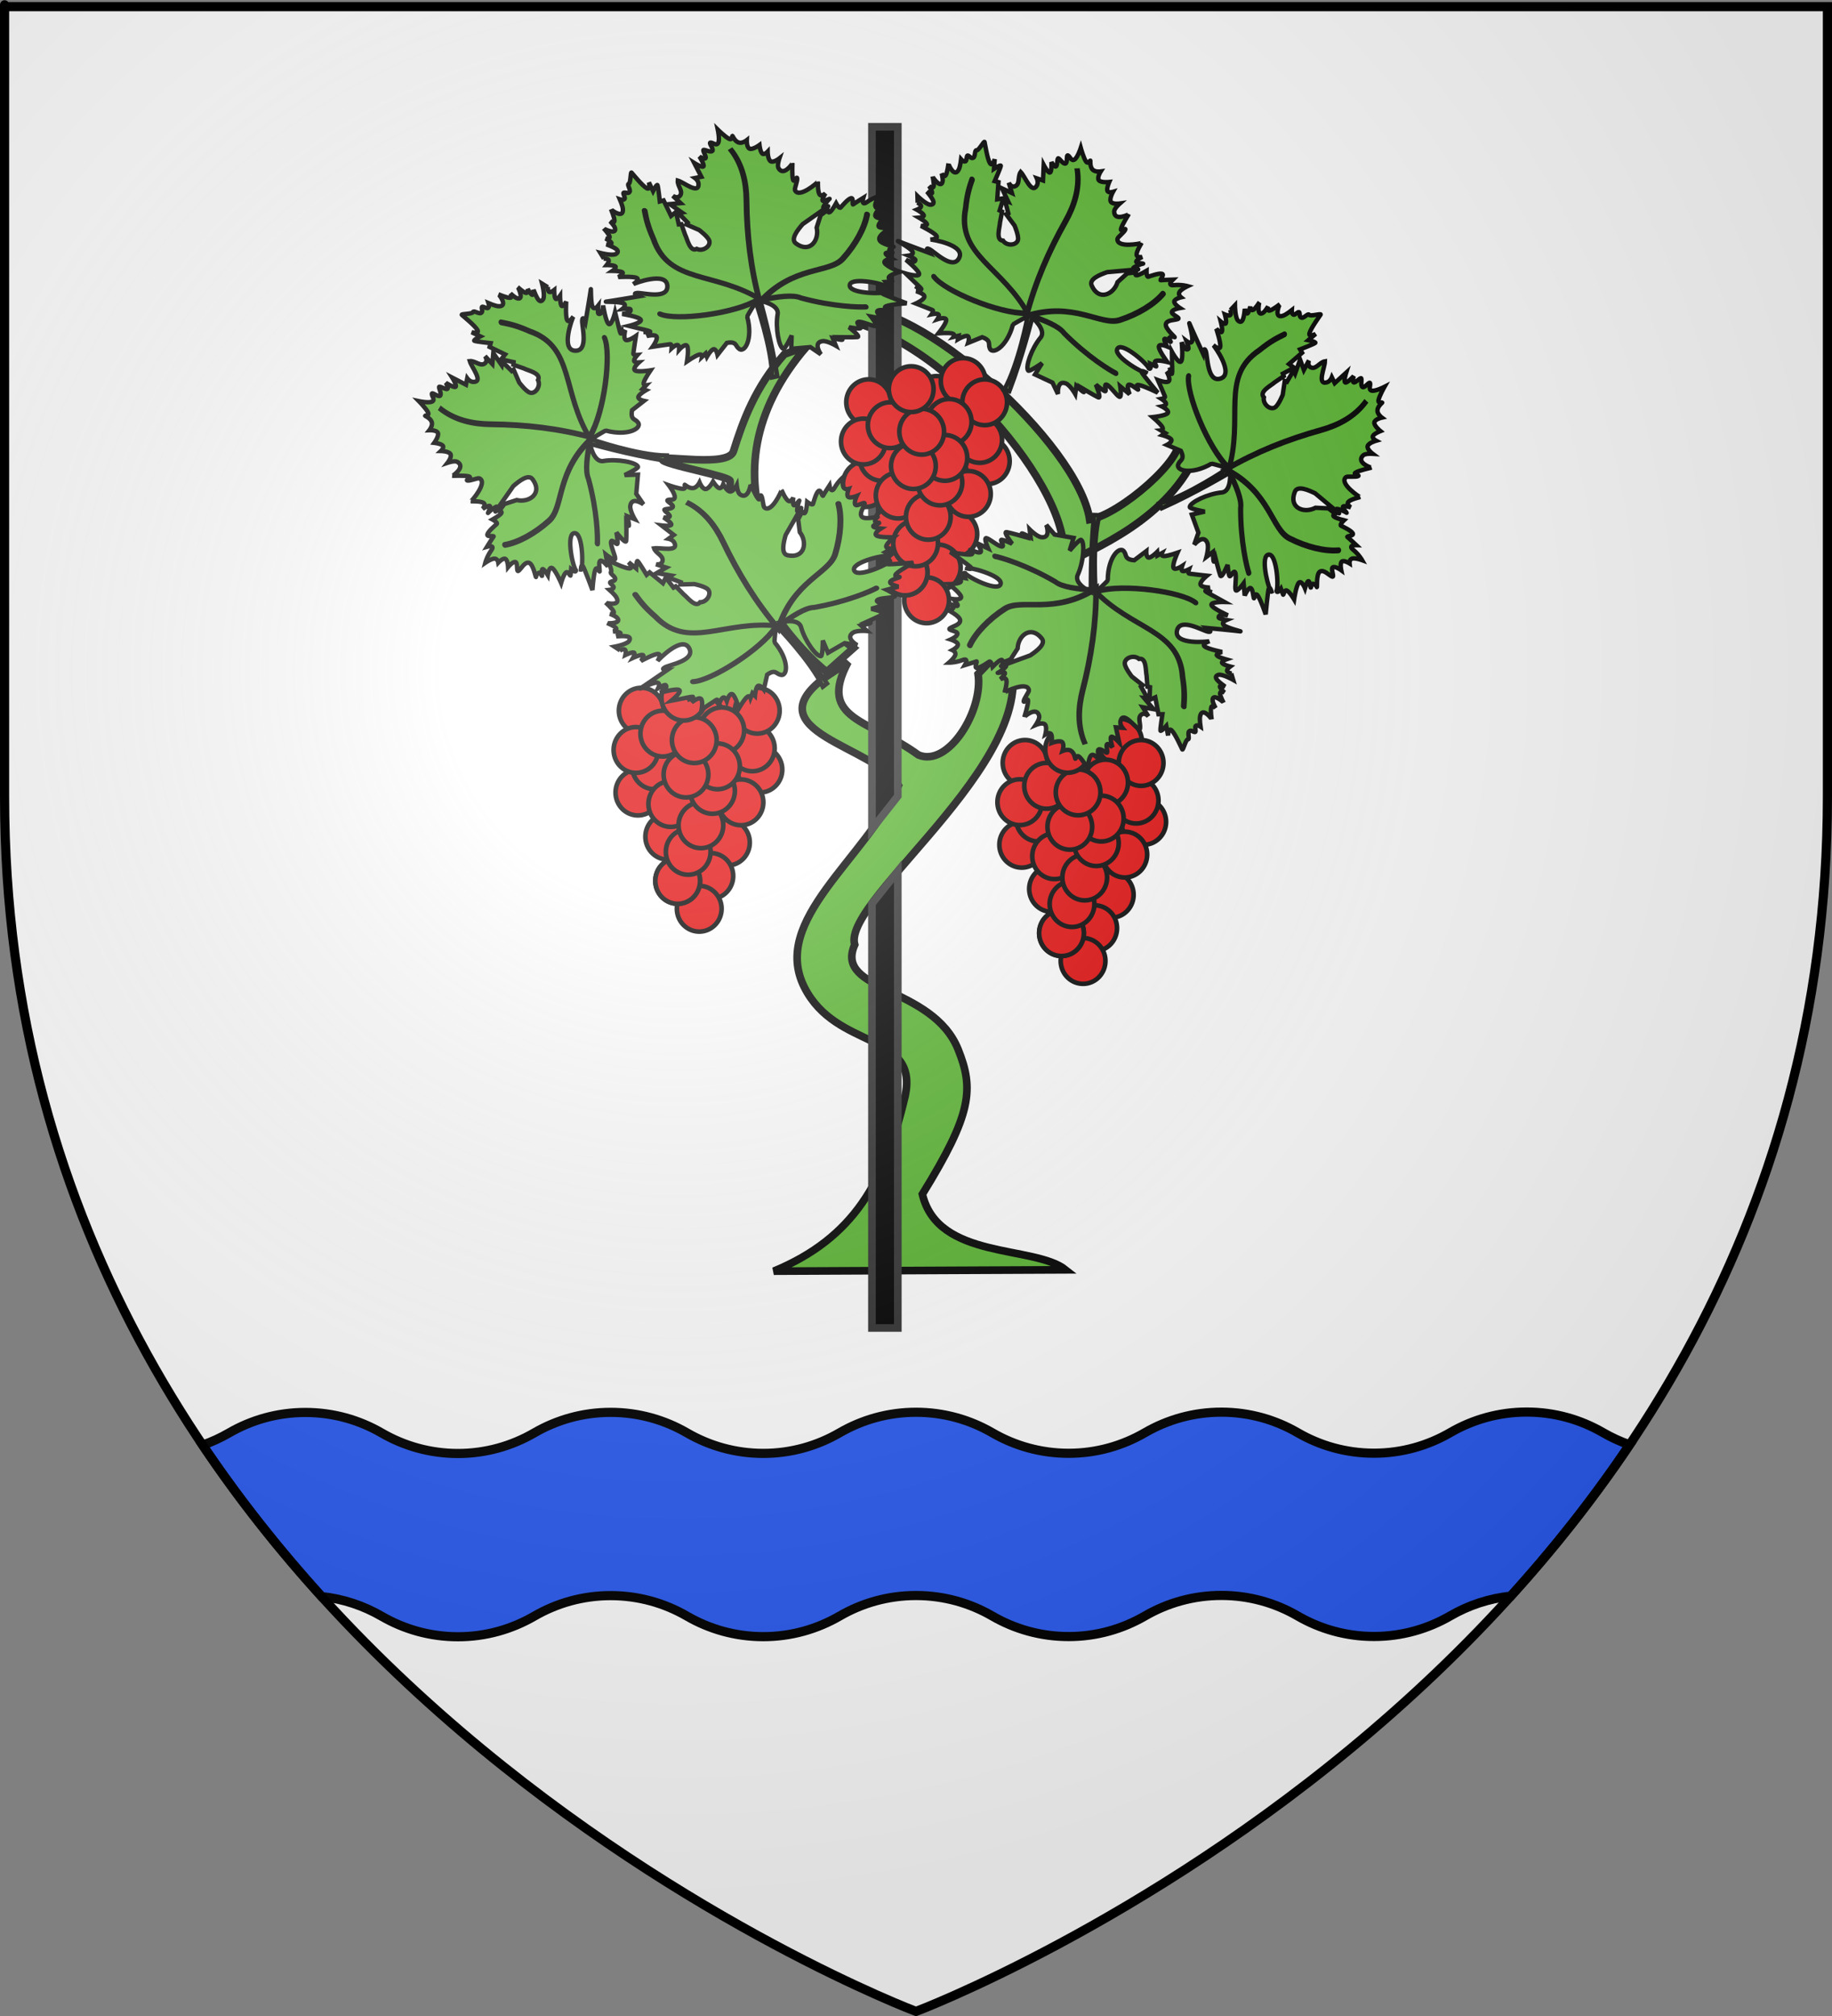
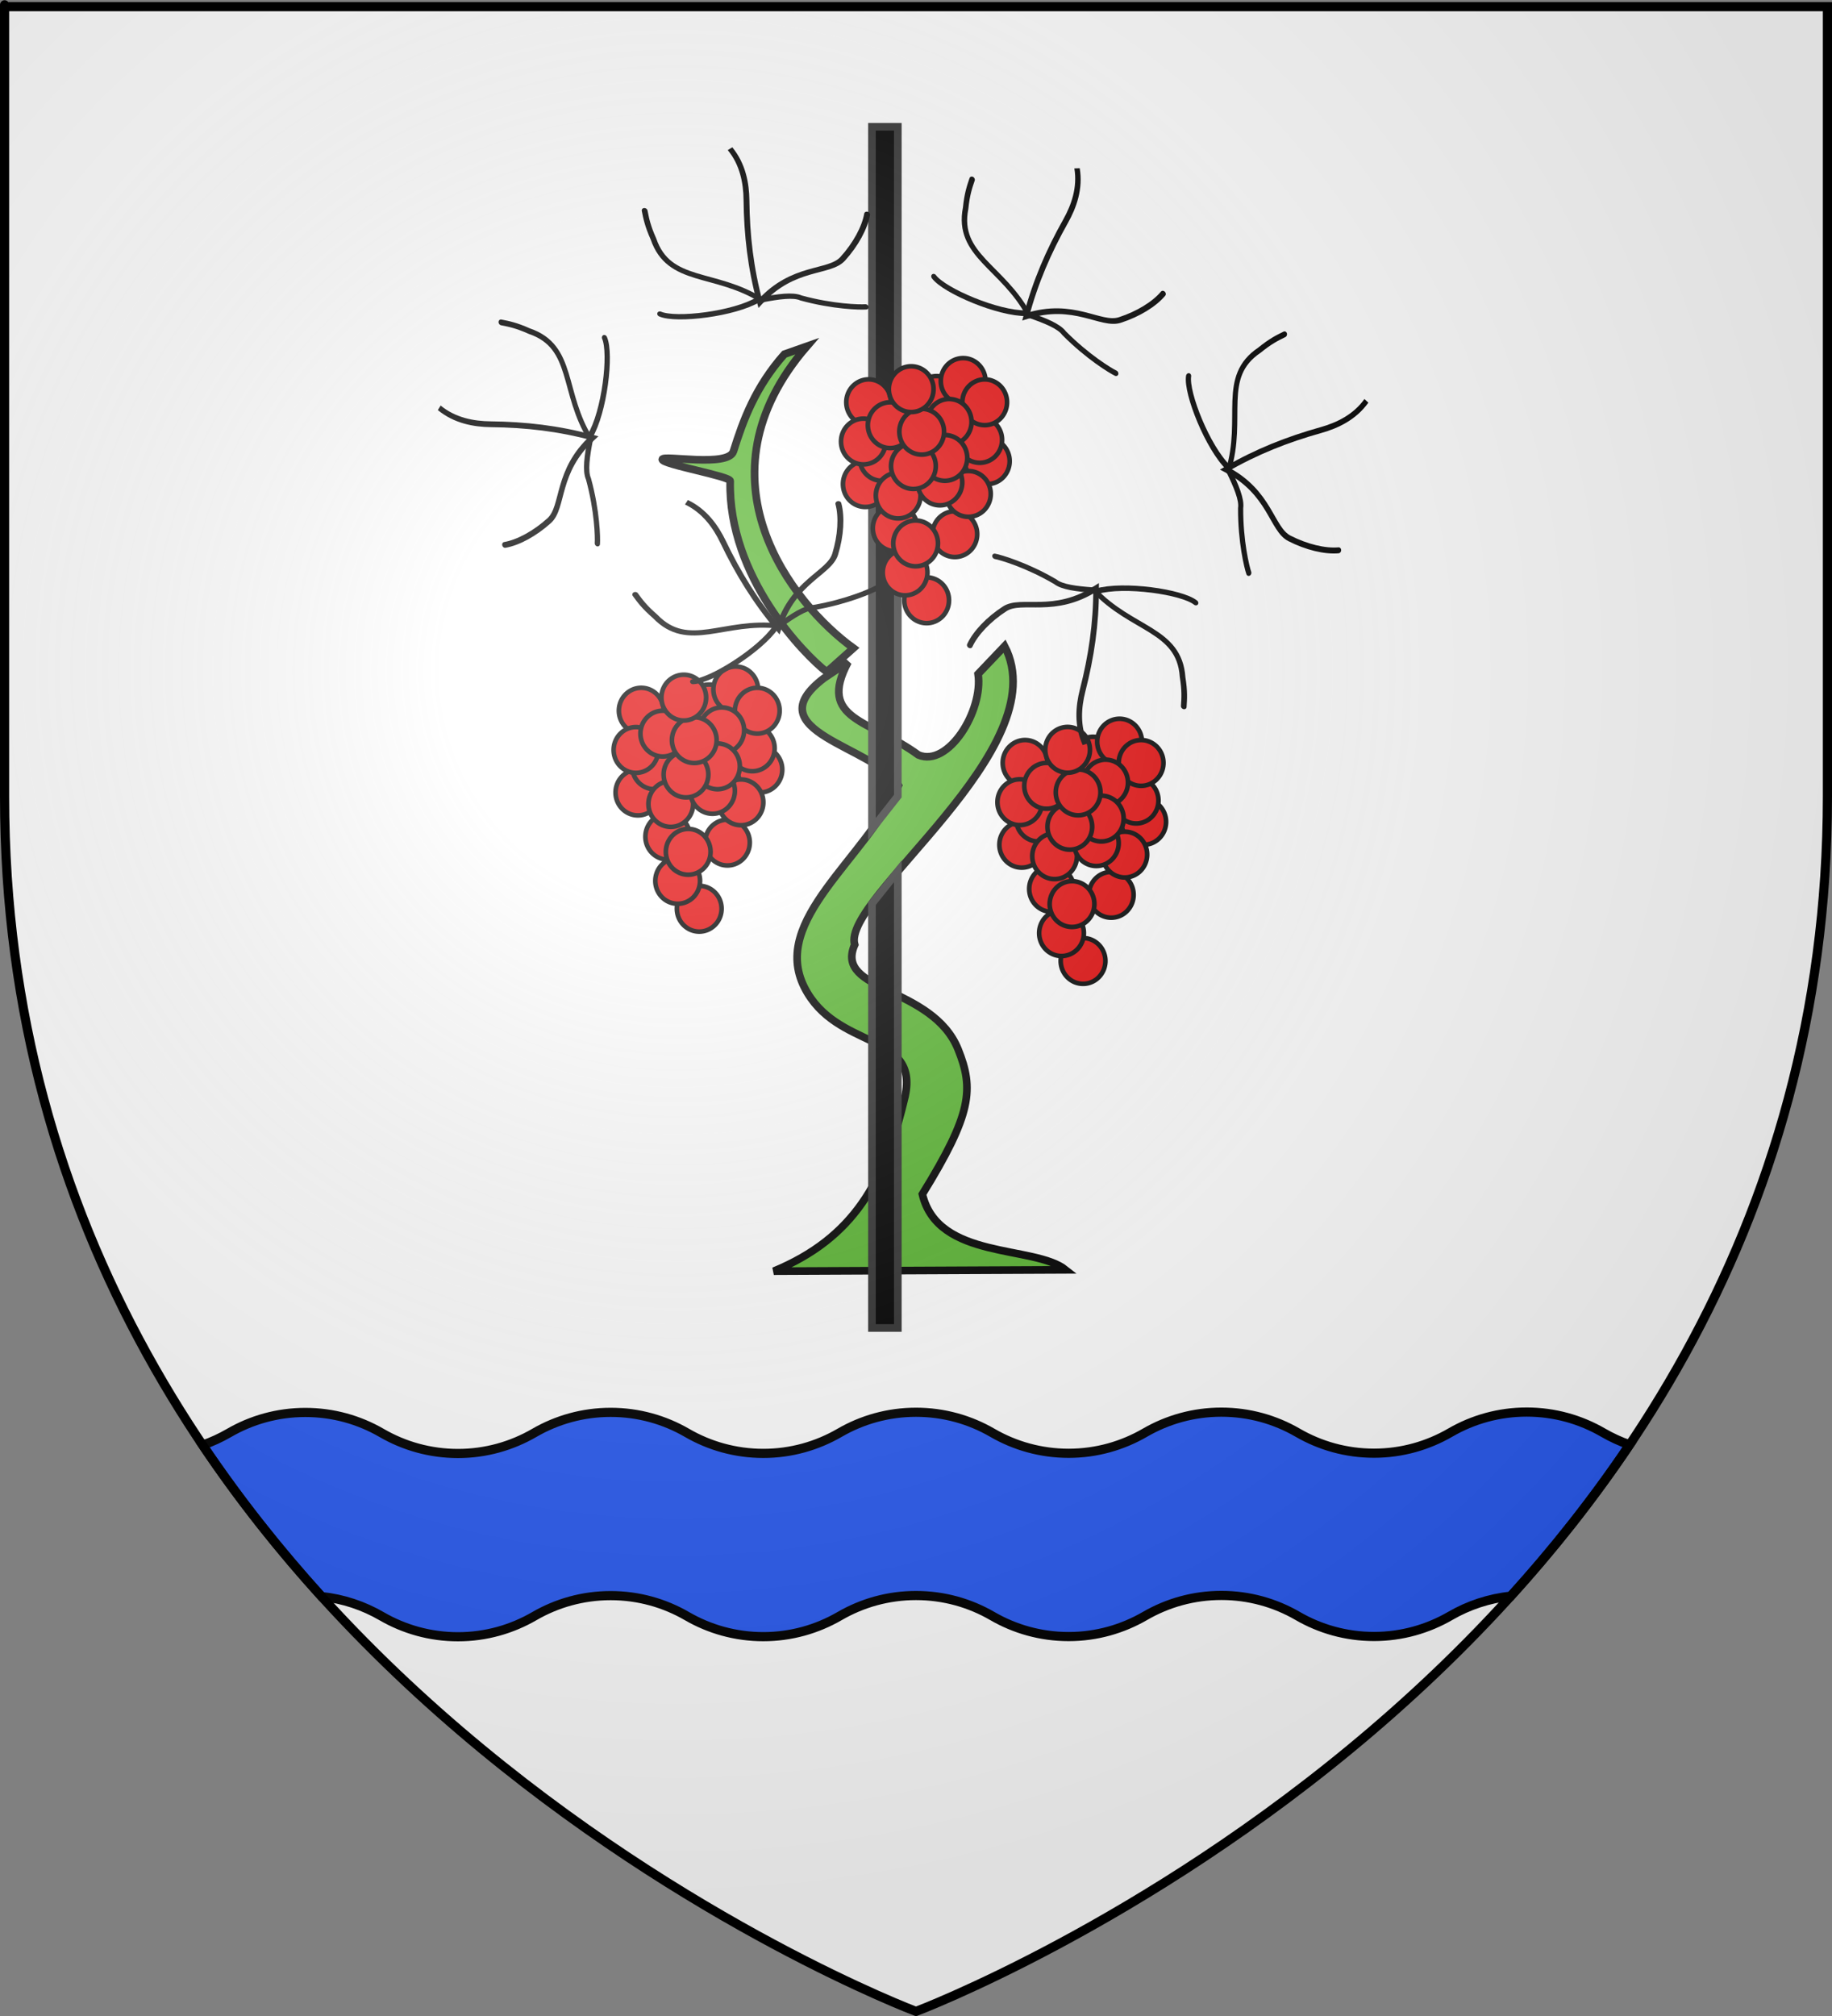
<svg xmlns="http://www.w3.org/2000/svg" xmlns:ns1="http://sodipodi.sourceforge.net/DTD/sodipodi-0.dtd" xmlns:ns2="http://www.inkscape.org/namespaces/inkscape" xmlns:xlink="http://www.w3.org/1999/xlink" height="660" width="600" version="1.0" id="svg2" ns1:version="0.32" ns2:version="0.46" ns1:docname="Blason_ville_fr_Vignoux-sur-Barangeon_(Cher).svg" ns1:docbase="L:\Héraldique" ns2:export-filename="/Users/olivier/Desktop/Blason Rouge/Blason_Vide_3D.png" ns2:export-xdpi="144" ns2:export-ydpi="144" ns2:output_extension="org.inkscape.output.svg.inkscape">
  <rect width="100%" height="100%" fill="#808080" stroke="none" />
  <ns1:namedview ns2:window-height="977" ns2:window-width="1280" ns2:pageshadow="2" ns2:pageopacity="0.0" guidetolerance="10.0" gridtolerance="10.0" objecttolerance="10.0" borderopacity="1.0" bordercolor="#666666" pagecolor="#ffffff" id="base" showgrid="false" height="660px" ns2:zoom="0.58460366" ns2:cx="361.74039" ns2:cy="355.87143" ns2:window-x="-4" ns2:window-y="-4" ns2:current-layer="layer4" showguides="true" ns2:guide-bbox="true" ns2:object-nodes="true" ns2:snap-global="true" />
  <desc id="desc4">Flag of Canton of Valais (Wallis)</desc>
  <defs id="defs6">
    <ns2:perspective ns1:type="inkscape:persp3d" ns2:vp_x="0 : 330 : 1" ns2:vp_y="0 : 1000 : 0" ns2:vp_z="600 : 330 : 1" ns2:persp3d-origin="300 : 220 : 1" id="perspective22039" />
    <linearGradient id="linearGradient2893">
      <stop style="stop-color:white;stop-opacity:0.314;" offset="0" id="stop2895" />
      <stop id="stop2897" offset="0.19" style="stop-color:white;stop-opacity:0.251;" />
      <stop style="stop-color:#6b6b6b;stop-opacity:0.125;" offset="0.6" id="stop2901" />
      <stop style="stop-color:black;stop-opacity:0.125;" offset="1" id="stop2899" />
    </linearGradient>
    <radialGradient ns2:collect="always" xlink:href="#linearGradient2893" id="radialGradient3163" gradientUnits="userSpaceOnUse" gradientTransform="matrix(1.353,0,0,1.349,-77.629,-85.747)" cx="221.445" cy="226.331" fx="221.445" fy="226.331" r="300" />
    <ns2:perspective id="perspective35621" ns2:persp3d-origin="372.04724 : 350.78739 : 1" ns2:vp_z="744.09448 : 526.18109 : 1" ns2:vp_y="0 : 1000 : 0" ns2:vp_x="0 : 526.18109 : 1" ns1:type="inkscape:persp3d" />
    <ns2:perspective id="perspective35690" ns2:persp3d-origin="372.04724 : 350.78739 : 1" ns2:vp_z="744.09448 : 526.18109 : 1" ns2:vp_y="0 : 1000 : 0" ns2:vp_x="0 : 526.18109 : 1" ns1:type="inkscape:persp3d" />
    <radialGradient r="300" fy="226.331" fx="221.445" cy="226.331" cx="221.445" gradientTransform="matrix(1.353,0,0,1.349,-77.629,-85.747)" gradientUnits="userSpaceOnUse" id="radialGradient36511" xlink:href="#linearGradient2893" ns2:collect="always" />
    <linearGradient id="linearGradient36501">
      <stop id="stop36503" offset="0" style="stop-color:white;stop-opacity:0.314;" />
      <stop style="stop-color:white;stop-opacity:0.251;" offset="0.19" id="stop36505" />
      <stop id="stop36507" offset="0.6" style="stop-color:#6b6b6b;stop-opacity:0.125;" />
      <stop id="stop36509" offset="1" style="stop-color:black;stop-opacity:0.125;" />
    </linearGradient>
    <ns2:perspective id="perspective36498" ns2:persp3d-origin="195.4805 : 115.78292 : 1" ns2:vp_z="390.961 : 173.67438 : 1" ns2:vp_y="0 : 1000 : 0" ns2:vp_x="0 : 173.67438 : 1" ns1:type="inkscape:persp3d" />
    <ns2:perspective id="perspective7366" ns2:persp3d-origin="372.04724 : 350.78739 : 1" ns2:vp_z="744.09448 : 526.18109 : 1" ns2:vp_y="0 : 1000 : 0" ns2:vp_x="0 : 526.18109 : 1" ns1:type="inkscape:persp3d" />
  </defs>
  <g ns2:groupmode="layer" id="layer3" ns2:label="Fond écu" style="display:inline">
-     <path d="M 300,658.5 C 300,658.5 598.5,546.18 598.5,260.728 C 598.5,-24.723 598.5,2.176 598.5,2.176 L 1.5,2.176 L 1.5,260.728 C 1.5,546.18 300,658.5 300,658.5 z" style="fill:#ffffff;fill-opacity:1;fill-rule:evenodd;stroke:none;stroke-width:1px;stroke-linecap:butt;stroke-linejoin:miter;stroke-opacity:1;display:inline" id="path11587" />
+     <path d="M 300,658.5 C 300,658.5 598.5,546.18 598.5,260.728 C 598.5,-24.723 598.5,2.176 598.5,2.176 L 1.5,2.176 L 1.5,260.728 C 1.5,546.18 300,658.5 300,658.5 " style="fill:#ffffff;fill-opacity:1;fill-rule:evenodd;stroke:none;stroke-width:1px;stroke-linecap:butt;stroke-linejoin:miter;stroke-opacity:1;display:inline" id="path11587" />
    <g id="g36515" ns2:label="Fond écu" style="display:inline" transform="translate(312.876,-178.652)">
      <g transform="matrix(0.414,0,0,0.433,-662.448,221.286)" id="g2171" style="stroke:#000000;stroke-width:7.082;stroke-miterlimit:4;stroke-dasharray:none;stroke-opacity:1;display:inline" />
      <g id="g3710" ns2:label="Meubles" transform="matrix(1.002,0,0,1.002,-782.429,1138.112)">
        <g style="opacity:1" transform="translate(29.915,-1710.963)" id="g2119">
          <g transform="translate(-1361.835,-74.826)" id="g11024" />
        </g>
      </g>
      <g transform="matrix(0.403,0,0,0.386,-864.384,1211.473)" style="display:inline" id="g2137" />
      <path ns1:type="arc" style="opacity:0.615;fill:#fcef3c;fill-opacity:0.991;fill-rule:evenodd;stroke:#000000;stroke-width:2.5;stroke-linecap:round;stroke-linejoin:round;stroke-miterlimit:4;stroke-dasharray:none;stroke-dashoffset:0;stroke-opacity:1" id="path13306" ns1:cx="-95.744682" ns1:cy="276.70212" ns1:rx="0" ns1:ry="4.7872343" d="M -95.745,281.381 A 0,4.787 0 1 1 -95.745,276.702 L -95.745,276.702 z" ns1:start="1.357941" ns1:end="6.2831853" transform="matrix(0,1,-1,0,779.861,1751.745)" />
      <g transform="translate(609.127,1694.539)" style="display:inline" ns2:label="Fond écu" id="g7807" />
      <g transform="translate(609.127,1694.539)" style="display:inline" ns2:label="mi-parti" id="g7840" />
      <g transform="translate(609.127,1694.539)" style="display:inline" ns2:label="Chef" id="layer6" />
      <g transform="translate(609.127,1694.539)" ns2:label="Reflet final" id="g7843" />
      <g transform="translate(609.127,1694.539)" style="display:inline" ns2:label="Contour final" id="g7845" />
    </g>
    <g id="g36580" ns2:label="Reflet final" ns1:insensitive="true" transform="translate(312.876,-178.652)" />
    <g id="g36582" ns2:label="Contour final" ns1:insensitive="true" transform="translate(312.876,-178.652)" />
    <path style="display:inline;fill:#2b5df2;fill-opacity:1;stroke:#000000;stroke-width:3;stroke-miterlimit:4;stroke-dasharray:none;stroke-opacity:1" d="M 500 462.281 C 490.886 462.281 482.36 464.735 475 469 C 467.638 473.268 459.117 475.75 450 475.75 C 440.886 475.75 432.36 473.297 425 469.031 C 417.638 464.763 409.117 462.312 400 462.312 C 390.886 462.312 382.36 464.766 375 469.031 C 367.638 473.299 359.117 475.781 350 475.781 C 340.886 475.781 332.36 473.328 325 469.062 C 317.638 464.794 309.117 462.344 300 462.344 C 290.886 462.344 282.36 464.797 275 469.062 C 267.638 473.331 259.117 475.812 250 475.812 C 240.887 475.812 232.36 473.359 225 469.094 C 217.638 464.826 209.117 462.375 200 462.375 C 190.887 462.375 182.36 464.828 175 469.094 C 167.638 473.362 159.117 475.844 150 475.844 C 140.887 475.844 132.36 473.39 125 469.125 C 117.638 464.857 109.117 462.406 100 462.406 C 90.886 462.406 82.36 464.86 75 469.125 C 72.276 470.704 69.388 472.039 66.375 473.094 C 78.447 491.04 91.607 507.548 105.344 522.688 C 112.447 523.446 119.096 525.702 125 529.125 C 132.36 533.39 140.887 535.844 150 535.844 C 159.117 535.844 167.638 533.362 175 529.094 C 182.36 524.828 190.887 522.375 200 522.375 C 209.117 522.375 217.638 524.826 225 529.094 C 232.36 533.359 240.887 535.812 250 535.812 C 259.117 535.812 267.638 533.331 275 529.062 C 282.36 524.797 290.887 522.344 300 522.344 C 309.117 522.344 317.638 524.794 325 529.062 C 332.36 533.328 340.887 535.781 350 535.781 C 359.117 535.781 367.638 533.299 375 529.031 C 382.36 524.766 390.887 522.312 400 522.312 C 409.117 522.312 417.638 524.763 425 529.031 C 432.36 533.297 440.887 535.75 450 535.75 C 459.117 535.75 467.638 533.268 475 529 C 480.937 525.56 487.632 523.309 494.781 522.562 C 508.502 507.428 521.662 490.936 533.719 473 C 530.671 471.945 527.752 470.595 525 469 C 517.638 464.732 509.117 462.281 500 462.281 z " id="path7368" />
  </g>
  <g ns2:groupmode="layer" id="layer4" ns2:label="Meubles" style="display:inline">
    <g id="g37524">
      <path ns1:nodetypes="ccccccccccsccc" id="path13703" d="M 253.429,416.154 C 279.574,405.319 289.856,386.902 296.439,358.807 C 301.013,337.656 273.889,343.981 263.421,323.183 C 252.351,301.102 283.365,281.39 294.267,257.148 C 286.729,244.261 246.643,239.589 269.938,221.958 L 277.758,216.745 C 267.577,235.76 284.898,235.55 300.784,247.156 C 310.564,251.325 322.095,232.614 320.333,220.655 L 329.022,211.532 C 346.504,245.226 275.46,294.132 279.93,309.281 C 273.055,324.793 305.464,322.745 313.817,343.602 C 318.974,356.478 318.371,364.612 302.087,390.956 C 307.153,412.568 338.772,407.546 349.007,415.719 L 253.429,416.154 z" style="fill:#5ab532;fill-opacity:1;stroke:#000000;stroke-width:2.5;stroke-miterlimit:4;stroke-dasharray:none;stroke-opacity:1;display:inline" />
-       <path ns1:nodetypes="ccccccc" id="path13705" d="M 385.934,143.759 C 388.213,149.838 366.98,168.36 356.888,170.131 C 353.166,145.205 299.867,97.517 278.192,101.183 L 276.02,104.659 C 311.332,111.294 354.731,165.538 347.598,185.145 C 357.35,179.967 383.15,170.299 392.451,147.234 L 385.934,143.759 z" style="fill:#5ab532;fill-opacity:1;stroke:#000000;stroke-width:2.5;stroke-miterlimit:4;stroke-dasharray:none;stroke-opacity:1;display:inline" />
      <path ns1:nodetypes="cccssscc" id="path13707" d="M 279.505,212.185 C 259.343,197.632 226.877,156.577 264.291,113.348 L 256.905,115.954 C 247.35,126.694 243.348,137.723 240.211,147.749 C 238.534,153.108 217.063,148.834 216.906,150.399 C 216.744,152.027 239.181,155.88 239.145,157.478 C 238.419,188.814 263.437,214.337 270.761,219.975 L 279.505,212.185 z" style="fill:#5ab532;fill-opacity:1;stroke:#000000;stroke-width:2.5;stroke-miterlimit:4;stroke-dasharray:none;stroke-opacity:1;display:inline" />
      <path id="rect3515" d="M 285.574,41.504 L 285.574,271.404 L 294.044,260.627 L 294.044,41.504 L 285.574,41.504 z M 294.044,285.243 L 285.574,295.83 L 285.574,434.754 L 294.044,434.754 L 294.044,285.243 z" style="opacity:1;fill:#000000;fill-opacity:1;stroke:#313131;stroke-width:2.5;stroke-miterlimit:4;stroke-dasharray:none;stroke-opacity:1;display:inline" />
      <g ns2:tile-y0="279.13304" ns2:tile-x0="-817.16803" ns2:tile-h="69.345104" ns2:tile-w="47.765587" ns2:tile-cy="313.80559" ns2:tile-cx="-793.28524" transform="matrix(1.192,-0.21,0.21,1.192,1248.46,-542.945)" id="g13736" style="fill:#e20909;display:inline">
        <path transform="matrix(0.312,5.50731e-2,-5.43487e-2,0.308,-1067.158,209.585)" ns1:open="true" ns1:end="8.1662395" ns1:start="1.884771" d="M 783.942,599.635 A 19.092,19.799 0 1 1 783.973,599.646" ns1:ry="19.79899" ns1:rx="19.091883" ns1:cy="580.80402" ns1:cx="789.83826" id="path11535" style="fill:#e20909;fill-opacity:1;fill-rule:evenodd;stroke:#000000;stroke-width:3.967;stroke-linecap:round;stroke-linejoin:round;stroke-miterlimit:4;stroke-dasharray:none;stroke-dashoffset:0;stroke-opacity:1" ns1:type="arc" />
        <path transform="matrix(0.312,5.50731e-2,-5.43487e-2,0.308,-1068.185,203.561)" ns1:open="true" ns1:end="8.1662395" ns1:start="1.884771" d="M 783.942,599.635 A 19.092,19.799 0 1 1 783.973,599.646" ns1:ry="19.79899" ns1:rx="19.091883" ns1:cy="580.80402" ns1:cx="789.83826" id="path11505" style="fill:#e20909;fill-opacity:1;fill-rule:evenodd;stroke:#000000;stroke-width:3.967;stroke-linecap:round;stroke-linejoin:round;stroke-miterlimit:4;stroke-dasharray:none;stroke-dashoffset:0;stroke-opacity:1" ns1:type="arc" />
        <path transform="matrix(0.312,5.50731e-2,-5.43487e-2,0.308,-1077.748,190.639)" ns1:open="true" ns1:end="8.1662395" ns1:start="1.884771" d="M 783.942,599.635 A 19.092,19.799 0 1 1 783.973,599.646" ns1:ry="19.79899" ns1:rx="19.091883" ns1:cy="580.80402" ns1:cx="789.83826" id="path11507" style="fill:#e20909;fill-opacity:1;fill-rule:evenodd;stroke:#000000;stroke-width:3.967;stroke-linecap:round;stroke-linejoin:round;stroke-miterlimit:4;stroke-dasharray:none;stroke-dashoffset:0;stroke-opacity:1" ns1:type="arc" />
        <path transform="matrix(0.312,5.50731e-2,-5.43487e-2,0.308,-1096.011,188.317)" ns1:open="true" ns1:end="8.1662395" ns1:start="1.884771" d="M 783.942,599.635 A 19.092,19.799 0 1 1 783.973,599.646" ns1:ry="19.79899" ns1:rx="19.091883" ns1:cy="580.80402" ns1:cx="789.83826" id="path11509" style="fill:#e20909;fill-opacity:1;fill-rule:evenodd;stroke:#000000;stroke-width:3.967;stroke-linecap:round;stroke-linejoin:round;stroke-miterlimit:4;stroke-dasharray:none;stroke-dashoffset:0;stroke-opacity:1" ns1:type="arc" />
        <path transform="matrix(0.312,5.50731e-2,-5.43487e-2,0.308,-1069.835,187.09)" ns1:open="true" ns1:end="8.1662395" ns1:start="1.884771" d="M 783.942,599.635 A 19.092,19.799 0 1 1 783.973,599.646" ns1:ry="19.79899" ns1:rx="19.091883" ns1:cy="580.80402" ns1:cx="789.83826" id="path11513" style="fill:#e20909;fill-opacity:1;fill-rule:evenodd;stroke:#000000;stroke-width:3.967;stroke-linecap:round;stroke-linejoin:round;stroke-miterlimit:4;stroke-dasharray:none;stroke-dashoffset:0;stroke-opacity:1" ns1:type="arc" />
        <path transform="matrix(0.312,5.50731e-2,-5.43487e-2,0.308,-1065.092,193.769)" ns1:open="true" ns1:end="8.1662395" ns1:start="1.884771" d="M 783.942,599.635 A 19.092,19.799 0 1 1 783.973,599.646" ns1:ry="19.79899" ns1:rx="19.091883" ns1:cy="580.80402" ns1:cx="789.83826" id="path11515" style="fill:#e20909;fill-opacity:1;fill-rule:evenodd;stroke:#000000;stroke-width:3.967;stroke-linecap:round;stroke-linejoin:round;stroke-miterlimit:4;stroke-dasharray:none;stroke-dashoffset:0;stroke-opacity:1" ns1:type="arc" />
        <path transform="matrix(0.312,5.50731e-2,-5.43487e-2,0.308,-1100.738,209.956)" ns1:open="true" ns1:end="8.1662395" ns1:start="1.884771" d="M 783.942,599.635 A 19.092,19.799 0 1 1 783.973,599.646" ns1:ry="19.79899" ns1:rx="19.091883" ns1:cy="580.80402" ns1:cx="789.83826" id="path11523" style="fill:#e20909;fill-opacity:1;fill-rule:evenodd;stroke:#000000;stroke-width:3.967;stroke-linecap:round;stroke-linejoin:round;stroke-miterlimit:4;stroke-dasharray:none;stroke-dashoffset:0;stroke-opacity:1" ns1:type="arc" />
        <path transform="matrix(0.312,5.50731e-2,-5.43487e-2,0.308,-1095.091,203.761)" ns1:open="true" ns1:end="8.1662395" ns1:start="1.884771" d="M 783.942,599.635 A 19.092,19.799 0 1 1 783.973,599.646" ns1:ry="19.79899" ns1:rx="19.091883" ns1:cy="580.80402" ns1:cx="789.83826" id="path11519" style="fill:#e20909;fill-opacity:1;fill-rule:evenodd;stroke:#000000;stroke-width:3.967;stroke-linecap:round;stroke-linejoin:round;stroke-miterlimit:4;stroke-dasharray:none;stroke-dashoffset:0;stroke-opacity:1" ns1:type="arc" />
        <path transform="matrix(0.312,5.50731e-2,-5.43487e-2,0.308,-1099.257,198.532)" ns1:open="true" ns1:end="8.1662395" ns1:start="1.884771" d="M 783.942,599.635 A 19.092,19.799 0 1 1 783.973,599.646" ns1:ry="19.79899" ns1:rx="19.091883" ns1:cy="580.80402" ns1:cx="789.83826" id="path11521" style="fill:#e20909;fill-opacity:1;fill-rule:evenodd;stroke:#000000;stroke-width:3.967;stroke-linecap:round;stroke-linejoin:round;stroke-miterlimit:4;stroke-dasharray:none;stroke-dashoffset:0;stroke-opacity:1" ns1:type="arc" />
        <path transform="matrix(0.312,5.50731e-2,-5.43487e-2,0.308,-1075.473,197.332)" ns1:open="true" ns1:end="8.1662395" ns1:start="1.884771" d="M 783.942,599.635 A 19.092,19.799 0 1 1 783.973,599.646" ns1:ry="19.79899" ns1:rx="19.091883" ns1:cy="580.80402" ns1:cx="789.83826" id="path11531" style="fill:#e20909;fill-opacity:1;fill-rule:evenodd;stroke:#000000;stroke-width:3.967;stroke-linecap:round;stroke-linejoin:round;stroke-miterlimit:4;stroke-dasharray:none;stroke-dashoffset:0;stroke-opacity:1" ns1:type="arc" />
        <path transform="matrix(0.312,5.50731e-2,-5.43487e-2,0.308,-1091.345,195.432)" ns1:open="true" ns1:end="8.1662395" ns1:start="1.884771" d="M 783.942,599.635 A 19.092,19.799 0 1 1 783.973,599.646" ns1:ry="19.79899" ns1:rx="19.091883" ns1:cy="580.80402" ns1:cx="789.83826" id="path11533" style="fill:#e20909;fill-opacity:1;fill-rule:evenodd;stroke:#000000;stroke-width:3.967;stroke-linecap:round;stroke-linejoin:round;stroke-miterlimit:4;stroke-dasharray:none;stroke-dashoffset:0;stroke-opacity:1" ns1:type="arc" />
        <path transform="matrix(0.312,5.50731e-2,-5.43487e-2,0.308,-1079.236,227.494)" ns1:open="true" ns1:end="8.1662395" ns1:start="1.884771" d="M 783.942,599.635 A 19.092,19.799 0 1 1 783.973,599.646" ns1:ry="19.79899" ns1:rx="19.091883" ns1:cy="580.80402" ns1:cx="789.83826" id="path11541" style="fill:#e20909;fill-opacity:1;fill-rule:evenodd;stroke:#000000;stroke-width:3.967;stroke-linecap:round;stroke-linejoin:round;stroke-miterlimit:4;stroke-dasharray:none;stroke-dashoffset:0;stroke-opacity:1" ns1:type="arc" />
        <path transform="matrix(0.312,5.50731e-2,-5.43487e-2,0.308,-1073.737,217.414)" ns1:open="true" ns1:end="8.1662395" ns1:start="1.884771" d="M 783.942,599.635 A 19.092,19.799 0 1 1 783.973,599.646" ns1:ry="19.79899" ns1:rx="19.091883" ns1:cy="580.80402" ns1:cx="789.83826" id="path11537" style="fill:#e20909;fill-opacity:1;fill-rule:evenodd;stroke:#000000;stroke-width:3.967;stroke-linecap:round;stroke-linejoin:round;stroke-miterlimit:4;stroke-dasharray:none;stroke-dashoffset:0;stroke-opacity:1" ns1:type="arc" />
        <path transform="matrix(0.312,5.50731e-2,-5.43487e-2,0.308,-1094.862,223.127)" ns1:open="true" ns1:end="8.1662395" ns1:start="1.884771" d="M 783.942,599.635 A 19.092,19.799 0 1 1 783.973,599.646" ns1:ry="19.79899" ns1:rx="19.091883" ns1:cy="580.80402" ns1:cx="789.83826" id="path11547" style="fill:#e20909;fill-opacity:1;fill-rule:evenodd;stroke:#000000;stroke-width:3.967;stroke-linecap:round;stroke-linejoin:round;stroke-miterlimit:4;stroke-dasharray:none;stroke-dashoffset:0;stroke-opacity:1" ns1:type="arc" />
        <path transform="matrix(0.312,5.50731e-2,-5.43487e-2,0.308,-1092.517,214.552)" ns1:open="true" ns1:end="8.1662395" ns1:start="1.884771" d="M 783.942,599.635 A 19.092,19.799 0 1 1 783.973,599.646" ns1:ry="19.79899" ns1:rx="19.091883" ns1:cy="580.80402" ns1:cx="789.83826" id="path11525" style="fill:#e20909;fill-opacity:1;fill-rule:evenodd;stroke:#000000;stroke-width:3.967;stroke-linecap:round;stroke-linejoin:round;stroke-miterlimit:4;stroke-dasharray:none;stroke-dashoffset:0;stroke-opacity:1" ns1:type="arc" />
-         <path transform="matrix(0.312,5.50731e-2,-5.43487e-2,0.308,-1085.223,235.614)" ns1:open="true" ns1:end="8.1662395" ns1:start="1.884771" d="M 783.942,599.635 A 19.092,19.799 0 1 1 783.973,599.646" ns1:ry="19.79899" ns1:rx="19.091883" ns1:cy="580.80402" ns1:cx="789.83826" id="path11549" style="fill:#e20909;fill-opacity:1;fill-rule:evenodd;stroke:#000000;stroke-width:3.967;stroke-linecap:round;stroke-linejoin:round;stroke-miterlimit:4;stroke-dasharray:none;stroke-dashoffset:0;stroke-opacity:1" ns1:type="arc" />
        <path transform="matrix(0.312,5.50731e-2,-5.43487e-2,0.308,-1089.852,243.787)" ns1:open="true" ns1:end="8.1662395" ns1:start="1.884771" d="M 783.942,599.635 A 19.092,19.799 0 1 1 783.973,599.646" ns1:ry="19.79899" ns1:rx="19.091883" ns1:cy="580.80402" ns1:cx="789.83826" id="path11551" style="fill:#e20909;fill-opacity:1;fill-rule:evenodd;stroke:#000000;stroke-width:3.967;stroke-linecap:round;stroke-linejoin:round;stroke-miterlimit:4;stroke-dasharray:none;stroke-dashoffset:0;stroke-opacity:1" ns1:type="arc" />
-         <path transform="matrix(0.312,5.50731e-2,-5.43487e-2,0.308,-1094.287,235.364)" ns1:open="true" ns1:end="8.1662395" ns1:start="1.884771" d="M 783.942,599.635 A 19.092,19.799 0 1 1 783.973,599.646" ns1:ry="19.79899" ns1:rx="19.091883" ns1:cy="580.80402" ns1:cx="789.83826" id="path11553" style="fill:#e20909;fill-opacity:1;fill-rule:evenodd;stroke:#000000;stroke-width:3.967;stroke-linecap:round;stroke-linejoin:round;stroke-miterlimit:4;stroke-dasharray:none;stroke-dashoffset:0;stroke-opacity:1" ns1:type="arc" />
        <path ns1:type="arc" style="fill:#e20909;fill-opacity:1;fill-rule:evenodd;stroke:#000000;stroke-width:3.967;stroke-linecap:round;stroke-linejoin:round;stroke-miterlimit:4;stroke-dasharray:none;stroke-dashoffset:0;stroke-opacity:1" id="path11503" ns1:cx="789.83826" ns1:cy="580.80402" ns1:rx="19.091883" ns1:ry="19.79899" d="M 783.942,599.635 A 19.092,19.799 0 1 1 783.973,599.646" ns1:start="1.884771" ns1:end="8.1662395" ns1:open="true" transform="matrix(0.312,5.50731e-2,-5.43487e-2,0.308,-1094.287,235.364)" />
        <path transform="matrix(0.312,5.50731e-2,-5.43487e-2,0.308,-1090.121,228.118)" ns1:open="true" ns1:end="8.1662395" ns1:start="1.884771" d="M 783.942,599.635 A 19.092,19.799 0 1 1 783.973,599.646" ns1:ry="19.79899" ns1:rx="19.091883" ns1:cy="580.80402" ns1:cx="789.83826" id="path11545" style="fill:#e20909;fill-opacity:1;fill-rule:evenodd;stroke:#000000;stroke-width:3.967;stroke-linecap:round;stroke-linejoin:round;stroke-miterlimit:4;stroke-dasharray:none;stroke-dashoffset:0;stroke-opacity:1" ns1:type="arc" />
-         <path transform="matrix(0.312,5.50731e-2,-5.43487e-2,0.308,-1085.49,221.634)" ns1:open="true" ns1:end="8.1662395" ns1:start="1.884771" d="M 783.942,599.635 A 19.092,19.799 0 1 1 783.973,599.646" ns1:ry="19.79899" ns1:rx="19.091883" ns1:cy="580.80402" ns1:cx="789.83826" id="path11539" style="fill:#e20909;fill-opacity:1;fill-rule:evenodd;stroke:#000000;stroke-width:3.967;stroke-linecap:round;stroke-linejoin:round;stroke-miterlimit:4;stroke-dasharray:none;stroke-dashoffset:0;stroke-opacity:1" ns1:type="arc" />
        <path transform="matrix(0.312,5.50731e-2,-5.43487e-2,0.308,-1080.784,213.025)" ns1:open="true" ns1:end="8.1662395" ns1:start="1.884771" d="M 783.942,599.635 A 19.092,19.799 0 1 1 783.973,599.646" ns1:ry="19.79899" ns1:rx="19.091883" ns1:cy="580.80402" ns1:cx="789.83826" id="path11527" style="fill:#e20909;fill-opacity:1;fill-rule:evenodd;stroke:#000000;stroke-width:3.967;stroke-linecap:round;stroke-linejoin:round;stroke-miterlimit:4;stroke-dasharray:none;stroke-dashoffset:0;stroke-opacity:1" ns1:type="arc" />
        <path transform="matrix(0.312,5.50731e-2,-5.43487e-2,0.308,-1078.306,206.72)" ns1:open="true" ns1:end="8.1662395" ns1:start="1.884771" d="M 783.942,599.635 A 19.092,19.799 0 1 1 783.973,599.646" ns1:ry="19.79899" ns1:rx="19.091883" ns1:cy="580.80402" ns1:cx="789.83826" id="path11529" style="fill:#e20909;fill-opacity:1;fill-rule:evenodd;stroke:#000000;stroke-width:3.967;stroke-linecap:round;stroke-linejoin:round;stroke-miterlimit:4;stroke-dasharray:none;stroke-dashoffset:0;stroke-opacity:1" ns1:type="arc" />
        <path transform="matrix(0.312,5.50731e-2,-5.43487e-2,0.308,-1087.083,207.42)" ns1:open="true" ns1:end="8.1662395" ns1:start="1.884771" d="M 783.942,599.635 A 19.092,19.799 0 1 1 783.973,599.646" ns1:ry="19.79899" ns1:rx="19.091883" ns1:cy="580.80402" ns1:cx="789.83826" id="path11575" style="fill:#e20909;fill-opacity:1;fill-rule:evenodd;stroke:#000000;stroke-width:3.967;stroke-linecap:round;stroke-linejoin:round;stroke-miterlimit:4;stroke-dasharray:none;stroke-dashoffset:0;stroke-opacity:1" ns1:type="arc" />
        <path transform="matrix(0.312,5.50731e-2,-5.43487e-2,0.308,-1083.26,198.656)" ns1:open="true" ns1:end="8.1662395" ns1:start="1.884771" d="M 783.942,599.635 A 19.092,19.799 0 1 1 783.973,599.646" ns1:ry="19.79899" ns1:rx="19.091883" ns1:cy="580.80402" ns1:cx="789.83826" id="path11517" style="fill:#e20909;fill-opacity:1;fill-rule:evenodd;stroke:#000000;stroke-width:3.967;stroke-linecap:round;stroke-linejoin:round;stroke-miterlimit:4;stroke-dasharray:none;stroke-dashoffset:0;stroke-opacity:1" ns1:type="arc" />
        <path transform="matrix(0.312,5.50731e-2,-5.43487e-2,0.308,-1084.064,186.828)" ns1:open="true" ns1:end="8.1662395" ns1:start="1.884771" d="M 783.942,599.635 A 19.092,19.799 0 1 1 783.973,599.646" ns1:ry="19.79899" ns1:rx="19.091883" ns1:cy="580.80402" ns1:cx="789.83826" id="path11511" style="fill:#e20909;fill-opacity:1;fill-rule:evenodd;stroke:#000000;stroke-width:3.967;stroke-linecap:round;stroke-linejoin:round;stroke-miterlimit:4;stroke-dasharray:none;stroke-dashoffset:0;stroke-opacity:1" ns1:type="arc" />
      </g>
      <use height="660" width="600" id="use13767" transform="translate(-74.479,100.975)" xlink:href="#g13736" ns2:tiled-clone-of="#g13736" y="0" x="0" style="fill:#5ab532;display:inline" />
      <use style="display:inline" height="660" width="600" id="use13769" transform="translate(51.227,118.074)" xlink:href="#g13736" ns2:tiled-clone-of="#g13736" y="0" x="0" />
      <use style="display:inline" x="0" y="0" ns2:tiled-clone-of="#path21076" xlink:href="#path21076" transform="matrix(0.423,0.906,0.906,-0.423,-99.397,8.4189986e-2)" id="use21080" width="600" height="660" />
-       <path id="path21076" style="fill:#5ab532;fill-opacity:1;fill-rule:evenodd;stroke:#000000;stroke-width:1.452;stroke-linecap:butt;stroke-linejoin:miter;stroke-miterlimit:4;stroke-dasharray:none;stroke-opacity:1;display:inline" d="M 269.483,224.833 C 265.325,216.134 254.186,204.73 254.186,204.73 C 254.186,204.73 253.524,210.1 253.682,210.289 C 258.625,216.153 258.058,221.905 255.399,220.851 C 254.238,220.522 253.819,219.042 251.258,220.883 L 250.149,225.71 C 250.149,225.71 248.924,224.069 248.201,224.585 C 247.479,225.101 247.26,227.774 247.26,227.774 L 246.428,226.931 L 245.825,228.47 C 245.825,228.47 245.542,227.409 244.585,228.259 C 243.628,229.109 241.996,231.87 241.996,231.87 C 241.996,231.87 240.866,227.859 239.875,227.274 C 238.883,226.689 238.031,229.529 238.031,229.529 C 238.031,229.529 237.518,228.171 236.916,228.32 C 236.314,228.469 235.621,230.125 235.621,230.125 C 235.621,230.125 235.144,228.814 234.648,229.1 C 234.152,229.386 229.775,232.309 229.775,232.309 C 229.775,232.309 230.344,229.335 229.53,228.747 C 228.715,228.159 226.518,229.956 226.518,229.956 C 226.518,229.956 227.364,228.674 226.997,228.489 C 226.63,228.304 225.048,229.217 225.048,229.217 C 225.048,229.217 229.566,227.403 224.801,228.434 C 220.035,229.464 219.716,229.516 219.716,229.516 C 219.716,229.516 223.385,226.605 222.5,225.925 C 221.615,225.246 216.176,226.797 216.176,226.797 C 216.176,226.797 219.095,225.179 218.002,224.288 C 217.669,224.016 215.557,225.303 215.557,225.303 C 215.557,225.303 216.511,223.463 215.045,223.482 C 213.579,223.501 208.95,225.809 209.695,225.379 C 210.439,224.95 218.626,219.299 218.626,219.299 C 218.626,219.299 216.186,219.402 217.67,218.528 C 219.255,217.594 227.746,216.297 225.749,212.279 C 223.512,207.781 215.542,216.063 215.334,216.437 C 215.334,216.437 216.85,214.107 215.495,214.095 C 214.14,214.084 209.914,216.39 209.914,216.39 C 209.914,216.39 211.2,214.689 210.553,214.434 C 209.907,214.179 207.329,215.369 207.329,215.369 C 207.329,215.369 208.225,213.86 207.596,213.628 C 206.967,213.395 204.815,214.439 204.815,214.439 C 204.815,214.439 205.152,213.021 204.692,212.658 C 204.232,212.295 202.974,212.988 202.974,212.988 L 203.098,212.917 L 201.274,211.72 C 201.274,211.72 205.014,211.027 205.971,209.945 C 207.417,207.839 203.656,208.246 201.879,208.329 C 201.879,208.329 203.633,207.581 203.155,207.196 C 202.677,206.81 200.8,206.703 200.8,206.703 C 200.8,206.703 202.24,206.302 201.757,205.622 C 201.275,204.941 198.872,203.98 198.872,203.98 C 199.247,204.176 204.268,204.069 201.831,202.008 C 201.374,201.621 199.76,200.955 199.76,200.955 C 199.76,200.955 201.354,201.159 201,200.239 C 200.647,199.318 198.346,197.273 198.346,197.273 C 198.585,197.502 203.604,198.557 201.836,195.523 C 201.319,194.636 199.606,193.107 199.606,193.107 C 199.606,193.107 200.886,192.963 200.971,192.319 C 201.056,191.675 199.325,190.888 199.945,190.53 C 200.565,190.172 201.446,190.325 201.487,189.508 C 201.527,188.691 199.558,187.712 200.107,187.262 C 200.656,186.813 198.87,183.347 199.401,183.569 C 199.933,183.792 204.403,185.974 206.024,186.097 C 207.644,186.219 205.884,184.061 205.884,184.061 L 208.344,186.08 C 208.344,186.08 208.417,183.393 208.824,183.687 C 209.231,183.981 211.779,188.199 211.779,188.199 L 212.753,187.371 L 217.125,190.933 L 218.03,189.088 L 220.578,192.379 L 221.322,191.95 L 223.889,194.569 C 225.017,195.392 227.742,199.173 229.299,197.154 C 231.498,197.212 233.166,194.403 231.899,192.998 C 230.956,191.953 227.398,191.221 227.398,191.221 L 222.828,191.345 L 222.971,190.602 L 218.934,189.096 L 219.855,188.432 L 215.091,187.61 L 218.192,185.82 L 214.828,184.719 C 214.828,184.719 216.574,185.09 216.954,183.757 C 217.474,181.936 214.795,181.2 214.212,179.519 C 216.287,179.186 222.409,180.835 220.856,177.669 C 220.355,176.649 218.961,176.382 218.961,176.382 L 220.68,175.125 L 216.662,172.021 C 216.662,172.021 219.704,172.415 219.868,171.758 C 220.033,171.101 217.32,169.393 217.32,169.393 C 217.32,169.393 219.272,169.655 219.357,169.011 C 219.441,168.367 217.162,167.103 217.658,166.817 C 218.154,166.53 220.116,166.688 220.369,165.914 C 220.622,165.139 218.05,164.077 218.67,163.719 C 219.29,163.361 220.897,163.988 220.991,162.777 C 221.085,161.565 219.046,158.873 219.046,158.873 C 219.046,158.873 222.384,160.055 223.703,160.021 C 225.023,159.987 223.917,158.443 224.324,158.737 C 224.732,159.031 225.909,159.972 227.104,159.778 C 228.3,159.584 229.107,157.961 229.107,157.961 C 229.107,157.961 230.018,160.18 231.125,160.103 C 232.232,160.027 233.536,157.654 233.536,157.654 C 233.536,157.654 234.716,159.585 235.553,159.796 C 236.39,160.008 236.883,158.5 236.883,158.5 C 236.883,158.5 238.01,160.826 239.112,160.917 C 240.215,161.008 241.293,158.865 241.293,158.865 C 241.293,158.865 241.549,161.264 242.335,161.835 C 245.098,163.839 245.895,158.551 245.845,158.487 C 245.845,158.487 247.432,162.333 248.303,163.285 C 249.175,164.237 248.831,161.591 249.331,162.295 C 249.831,162.998 249.938,165.77 250.302,166.099 C 252.693,168.26 256.052,160.544 255.975,160.445 C 255.975,160.445 257.19,163.348 258.151,163.951 C 259.111,164.554 259.816,162.857 259.816,162.857 C 259.816,162.857 259.505,165.121 259.991,165.402 C 260.478,165.683 262.048,163.421 261.764,163.982 C 261.48,164.543 260.978,166.618 261.088,167.282 C 261.198,167.946 263.02,165.373 262.205,166.638 L 257.309,175.15 C 256.668,177.446 255.674,181.322 257.964,181.792 C 263.578,182.944 264.545,177.547 261.939,174.208 L 261.405,170.009 L 262.717,167.532 C 262.717,167.532 263.35,168.523 263.762,167.723 C 264.175,166.923 264.367,164.331 264.367,164.331 C 264.367,164.331 266.067,165.599 266.28,164.947 C 266.493,164.295 267.23,161.423 268.054,160.749 C 268.878,160.075 269.292,162.812 269.576,162.251 C 269.86,161.691 271.669,158.927 271.669,158.927 C 271.669,158.927 272.127,161.837 273.333,159.686 C 274.539,157.535 276.188,156.187 276.188,156.187 C 276.188,156.187 275.783,158.504 276.221,159.475 C 276.658,160.446 277.938,160.071 277.938,160.071 C 277.938,160.071 277.126,162.094 277.794,162.667 C 278.463,163.241 280.611,162.365 280.611,162.365 C 280.611,162.365 279.524,164.612 280.166,165.267 C 280.807,165.922 283.426,163.915 283.177,164.984 C 282.928,166.054 281.248,168.114 282.306,169.19 C 283.363,170.267 287.903,169.003 287.407,169.289 C 286.911,169.575 286.494,170.312 286.609,170.808 C 286.723,171.304 288.362,170.986 287.866,171.273 C 287.37,171.559 285.846,171.909 286.005,172.346 C 286.164,172.784 288.502,173.022 288.502,173.022 C 288.502,173.022 285.999,174.599 287.048,175.316 C 288.097,176.034 292.698,175.892 292.698,175.892 C 292.698,175.892 290.491,177.793 290.251,178.758 C 290.011,179.724 292.234,179.466 291.738,179.752 C 291.242,180.038 290.002,180.754 290.002,180.754 C 290.002,180.754 291.931,181.625 290.992,182.034 C 288.919,181.616 277.999,184.408 279.894,186.997 C 281.491,189.18 291.952,184.201 291.487,183.601 C 291.487,183.601 289.556,184.583 290.725,184.702 C 291.893,184.821 299.138,184.211 299.138,184.211 C 299.138,184.211 294.664,186.661 293.521,187.85 C 292.377,189.039 295.061,188.681 294.565,188.967 C 294.069,189.253 291.593,189.822 291.517,190.594 C 291.441,191.365 294.261,192.052 294.261,192.052 L 290.399,193.091 C 290.399,193.091 293.869,194.792 293.001,195.293 C 292.133,195.794 288.466,195.694 287.403,196.407 C 286.34,197.12 289.616,197.643 288.748,198.144 C 287.88,198.645 285.346,199.313 285.346,199.313 C 285.346,199.313 290.322,200.41 289.206,201.054 C 288.09,201.698 283.961,203.552 283.961,203.552 C 283.961,203.552 285.52,203.71 285.024,203.997 C 284.528,204.283 282.047,204.788 282.047,204.788 L 283.977,206.585 C 283.977,206.585 280.65,206.271 279.371,207.127 C 276.678,208.928 280.749,211.225 280.749,211.225 L 276.641,210.554 L 271.183,213.704 L 269.478,209.693 C 269.478,209.693 269.456,214.749 268.868,214.813 C 267.352,214.978 263.558,209.759 262.351,205.309 C 261.501,202.174 255.409,203.759 255.409,203.759 C 255.409,203.759 263.963,213.59 270.856,223.763 L 269.483,224.833 z" ns1:nodetypes="ccscccscccscscscscscscscscscsscsscscscscscccccscscscscscssssssccsccccccccsccccccccscscccscssssscssscscscscscssscscsssccscccscssscscscscssssssscscssccscscsssccssscscsccsccccssccc" ns2:tile-cx="-274.64211" ns2:tile-cy="892.99852" ns2:tile-w="83.29979" ns2:tile-h="62.91058" ns2:tile-x0="-316.292" ns2:tile-y0="861.54323" />
      <use style="display:inline" x="0" y="0" ns2:tiled-clone-of="#g21066" xlink:href="#g21066" id="use21090" transform="matrix(0.423,0.906,0.906,-0.423,-100.205,-0.624)" width="600" height="660" />
      <use style="fill:#5ab532;display:inline" x="0" y="0" ns2:tiled-clone-of="#path21076" xlink:href="#path21076" transform="matrix(0.906,0.423,-0.423,0.906,103.839,-194.139)" id="use21082" width="600" height="660" />
      <use style="display:inline" x="0" y="0" ns2:tiled-clone-of="#path21076" xlink:href="#path21076" transform="matrix(0.574,0.819,-0.819,0.574,358.349,-222.173)" id="use21084" width="600" height="660" />
      <use style="display:inline" x="0" y="0" ns2:tiled-clone-of="#path21076" xlink:href="#path21076" transform="matrix(-0.174,0.985,-0.985,-0.174,648.025,-61.468)" id="use21086" width="600" height="660" />
      <use style="display:inline" x="0" y="0" ns2:tiled-clone-of="#path21076" xlink:href="#path21076" transform="matrix(-0.766,-0.643,0.643,-0.766,421.913,514.168)" id="use21088" width="600" height="660" />
      <g transform="matrix(0.673,-0.388,0.449,0.58,-490.193,275.917)" id="g21066" style="fill:none;stroke:#000000;stroke-width:2.415;stroke-linecap:round;stroke-miterlimit:4;stroke-dasharray:none;stroke-opacity:1;display:inline" ns2:tile-cx="-220.39262" ns2:tile-cy="778.9394" ns2:tile-w="65.228311" ns2:tile-h="48.54649" ns2:tile-x0="-253.00678" ns2:tile-y0="754.66616">
        <path ns1:nodetypes="ccscsc" id="path21068" d="M 823.5,359 L 823.25,358.5 C 827.073,365.891 826.787,374.509 825.25,382.25 C 822.155,397.844 820.613,412.837 821.25,428.5 C 838.615,413.221 852.73,418.442 859.75,412.25 C 866.458,406.334 871.791,399.16 874,393.25" style="fill:none;fill-opacity:0.75;fill-rule:evenodd;stroke:#000000;stroke-width:2.415;stroke-linecap:round;stroke-linejoin:miter;stroke-miterlimit:4;stroke-dasharray:none;stroke-opacity:1" />
        <path ns1:nodetypes="ccc" id="path21070" d="M 822.25,427.75 C 805.49,412.691 785.198,417.046 783,396 C 781.795,389.923 781.905,386.478 782,383" style="fill:none;fill-opacity:0.75;fill-rule:evenodd;stroke:#000000;stroke-width:2.415;stroke-linecap:round;stroke-linejoin:miter;stroke-miterlimit:4;stroke-dasharray:none;stroke-opacity:1" />
        <path ns1:nodetypes="cc" id="path21072" d="M 821,427.25 C 809.511,432.883 784.666,433.722 778.75,430" style="fill:none;fill-opacity:0.75;fill-rule:evenodd;stroke:#000000;stroke-width:2.415;stroke-linecap:round;stroke-linejoin:miter;stroke-miterlimit:4;stroke-dasharray:none;stroke-opacity:1" />
        <path ns1:nodetypes="ccc" id="path21074" d="M 822.5,427.5 C 829.414,426.752 835.786,426.365 838.75,428.25 C 851.291,433.459 862.411,434.727 864.75,434.75" style="fill:none;fill-opacity:0.75;fill-rule:evenodd;stroke:#000000;stroke-width:2.415;stroke-linecap:round;stroke-linejoin:miter;stroke-miterlimit:4;stroke-dasharray:none;stroke-opacity:1" />
      </g>
      <use style="display:inline" x="0" y="0" ns2:tiled-clone-of="#g21066" xlink:href="#g21066" transform="matrix(0.906,0.423,-0.423,0.906,104.962,-195.379)" id="use21092" width="600" height="660" />
      <use style="display:inline" x="0" y="0" ns2:tiled-clone-of="#g21066" xlink:href="#g21066" transform="matrix(0.574,0.819,-0.819,0.574,358.361,-223.393)" id="use21094" width="600" height="660" />
      <use style="display:inline" x="0" y="0" ns2:tiled-clone-of="#g21066" xlink:href="#g21066" transform="matrix(-0.174,0.985,-0.985,-0.174,648.586,-61.605)" id="use21096" width="600" height="660" />
      <use style="display:inline" x="0" y="0" ns2:tiled-clone-of="#g21066" xlink:href="#g21066" transform="matrix(-0.766,-0.643,0.643,-0.766,421.913,514.168)" id="use21098" width="600" height="660" />
    </g>
  </g>
  <g ns2:groupmode="layer" id="layer2" ns2:label="Reflet final" ns1:insensitive="true" style="display:inline">
    <path ns1:nodetypes="cccccc" d="M 300,658.5 C 300,658.5 598.5,546.18 598.5,260.728 C 598.5,-24.723 598.5,2.176 598.5,2.176 L 1.5,2.176 L 1.5,260.728 C 1.5,546.18 300,658.5 300,658.5 z" style="opacity:1;fill:url(#radialGradient3163);fill-opacity:1;fill-rule:evenodd;stroke:none;stroke-width:1px;stroke-linecap:butt;stroke-linejoin:miter;stroke-opacity:1" id="path2875" ns2:export-xdpi="144" ns2:export-ydpi="144" />
  </g>
  <g ns2:groupmode="layer" id="layer1" ns2:label="Contour final" style="display:inline" ns1:insensitive="true">
    <path ns1:nodetypes="cccccc" d="M 300,658.5 C 300,658.5 1.5,546.18 1.5,260.728 C 1.5,-24.723 1.5,2.176 1.5,2.176 L 598.5,2.176 L 598.5,260.728 C 598.5,546.18 300,658.5 300,658.5 z" style="opacity:1;fill:none;fill-opacity:1;fill-rule:evenodd;stroke:#000000;stroke-width:3;stroke-linecap:butt;stroke-linejoin:miter;stroke-miterlimit:4;stroke-dasharray:none;stroke-opacity:1" id="path1411" ns2:export-xdpi="144" ns2:export-ydpi="144" />
  </g>
</svg>